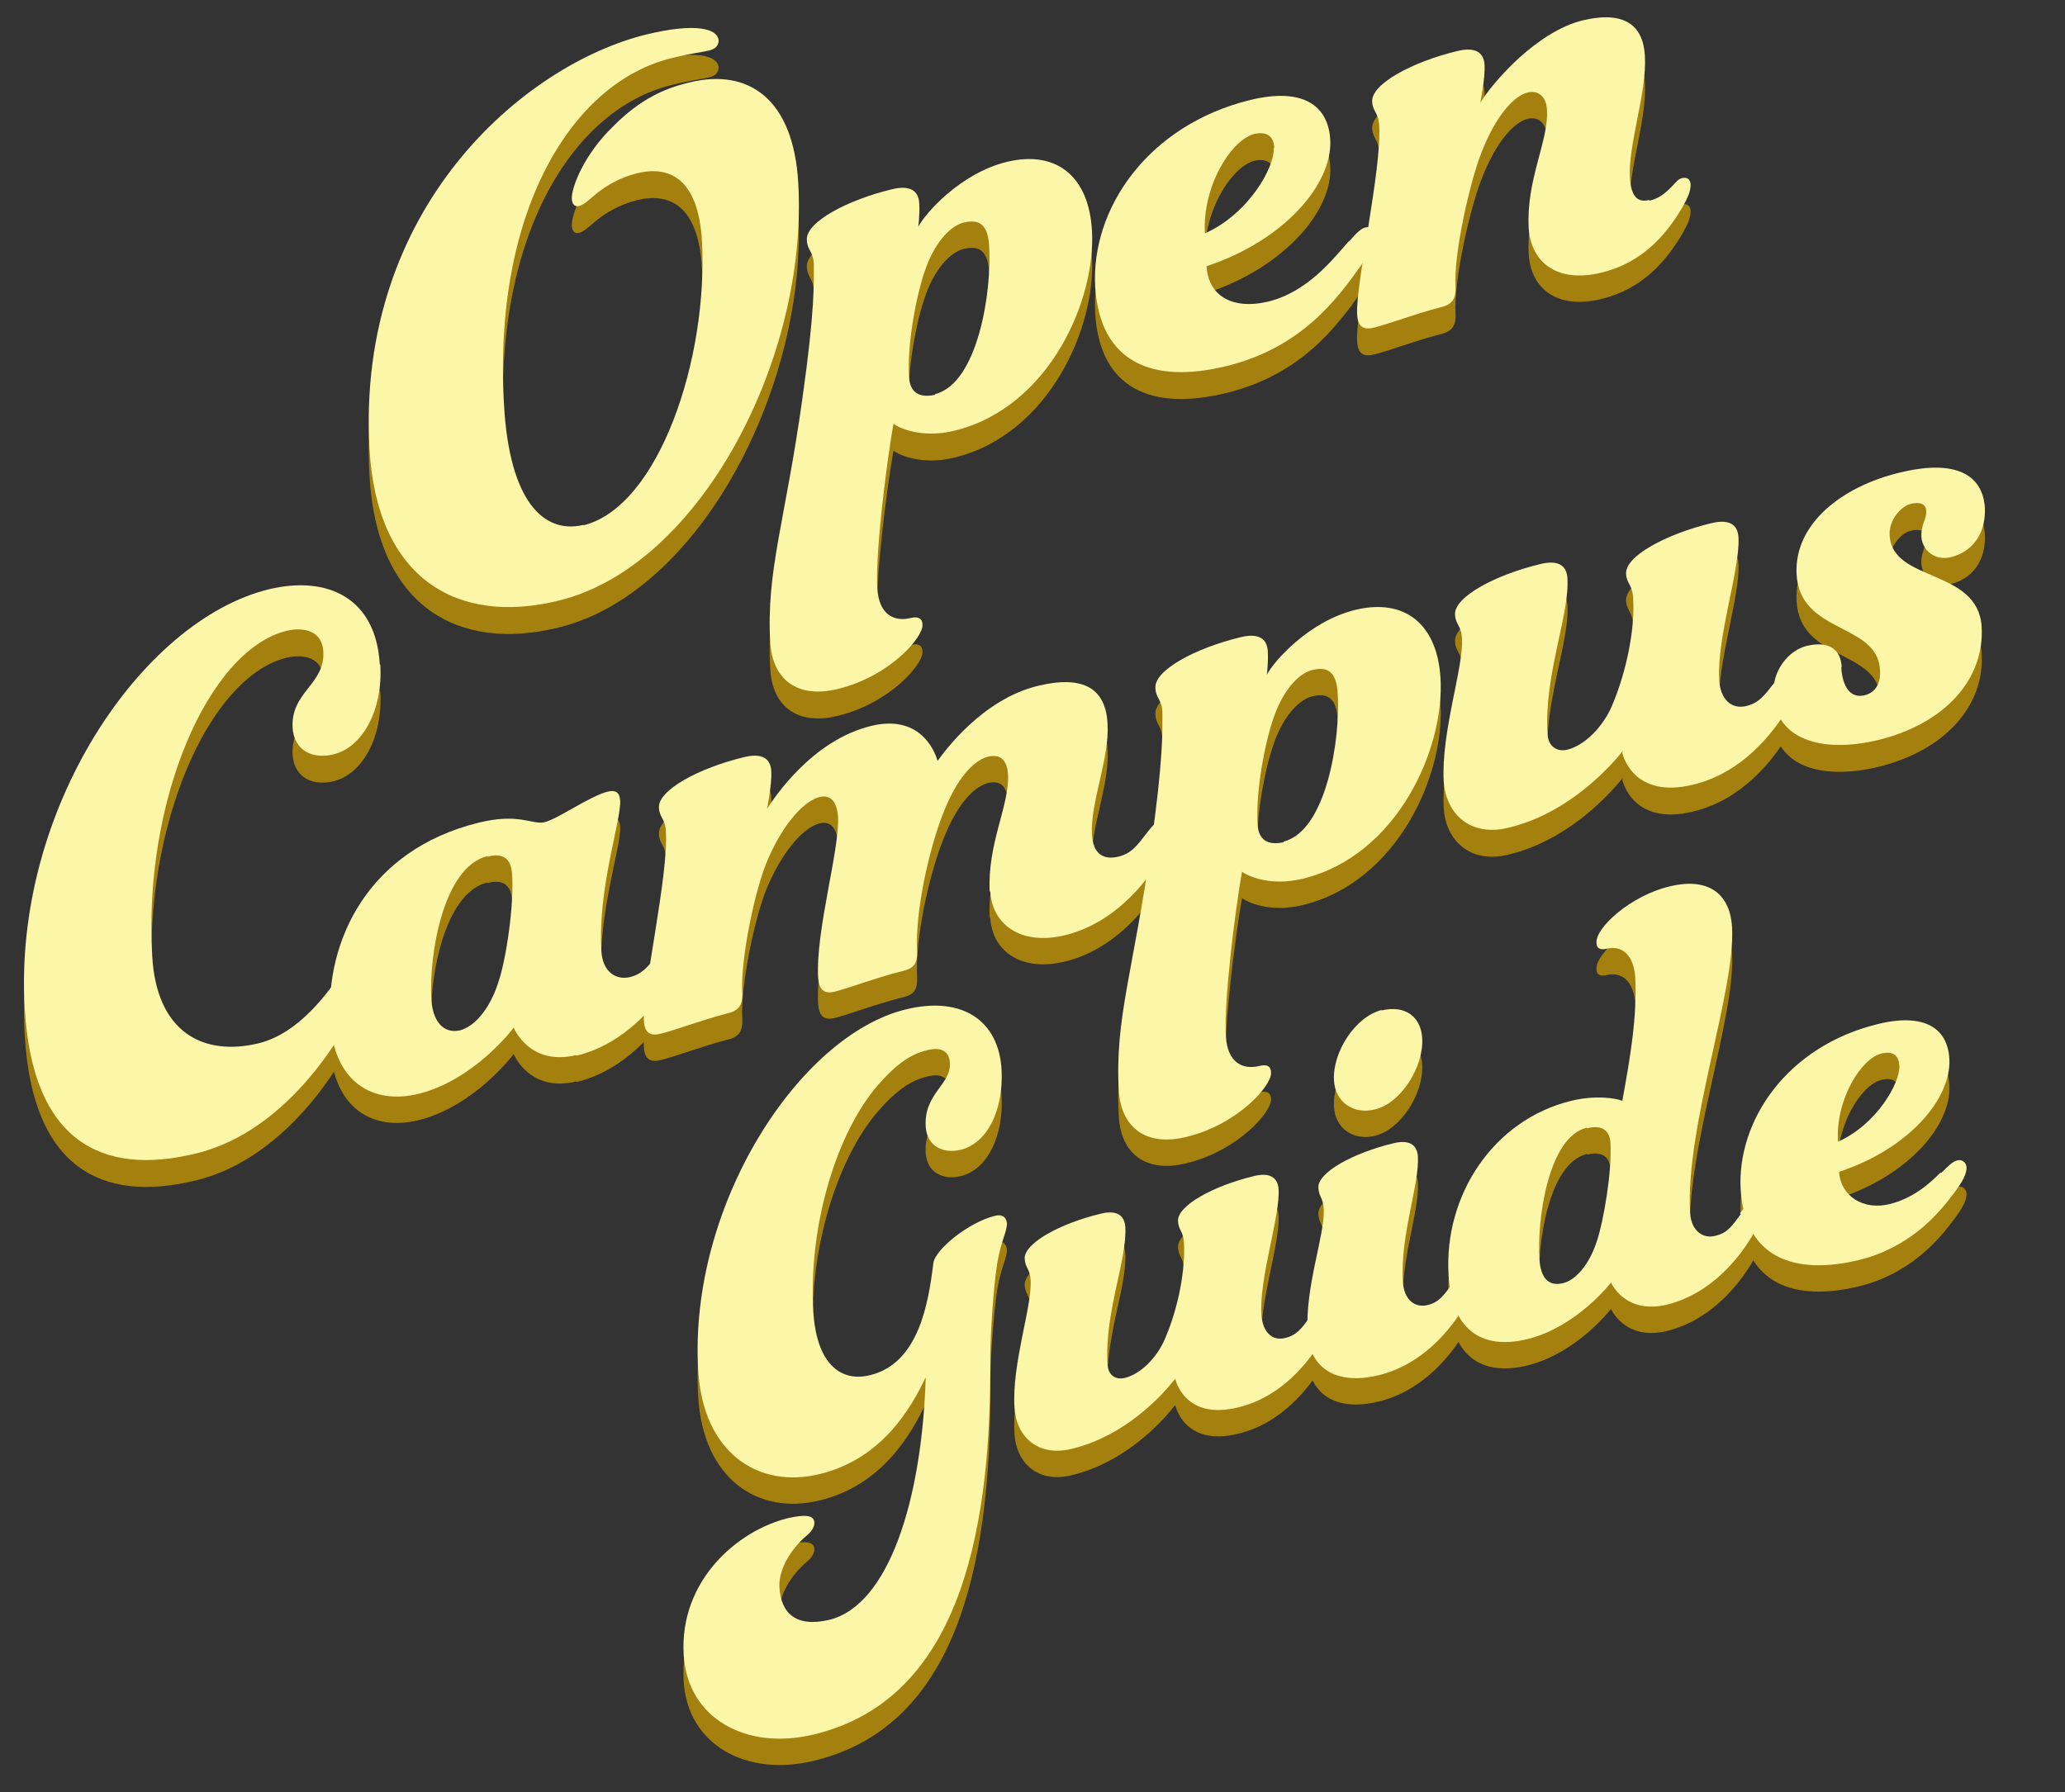
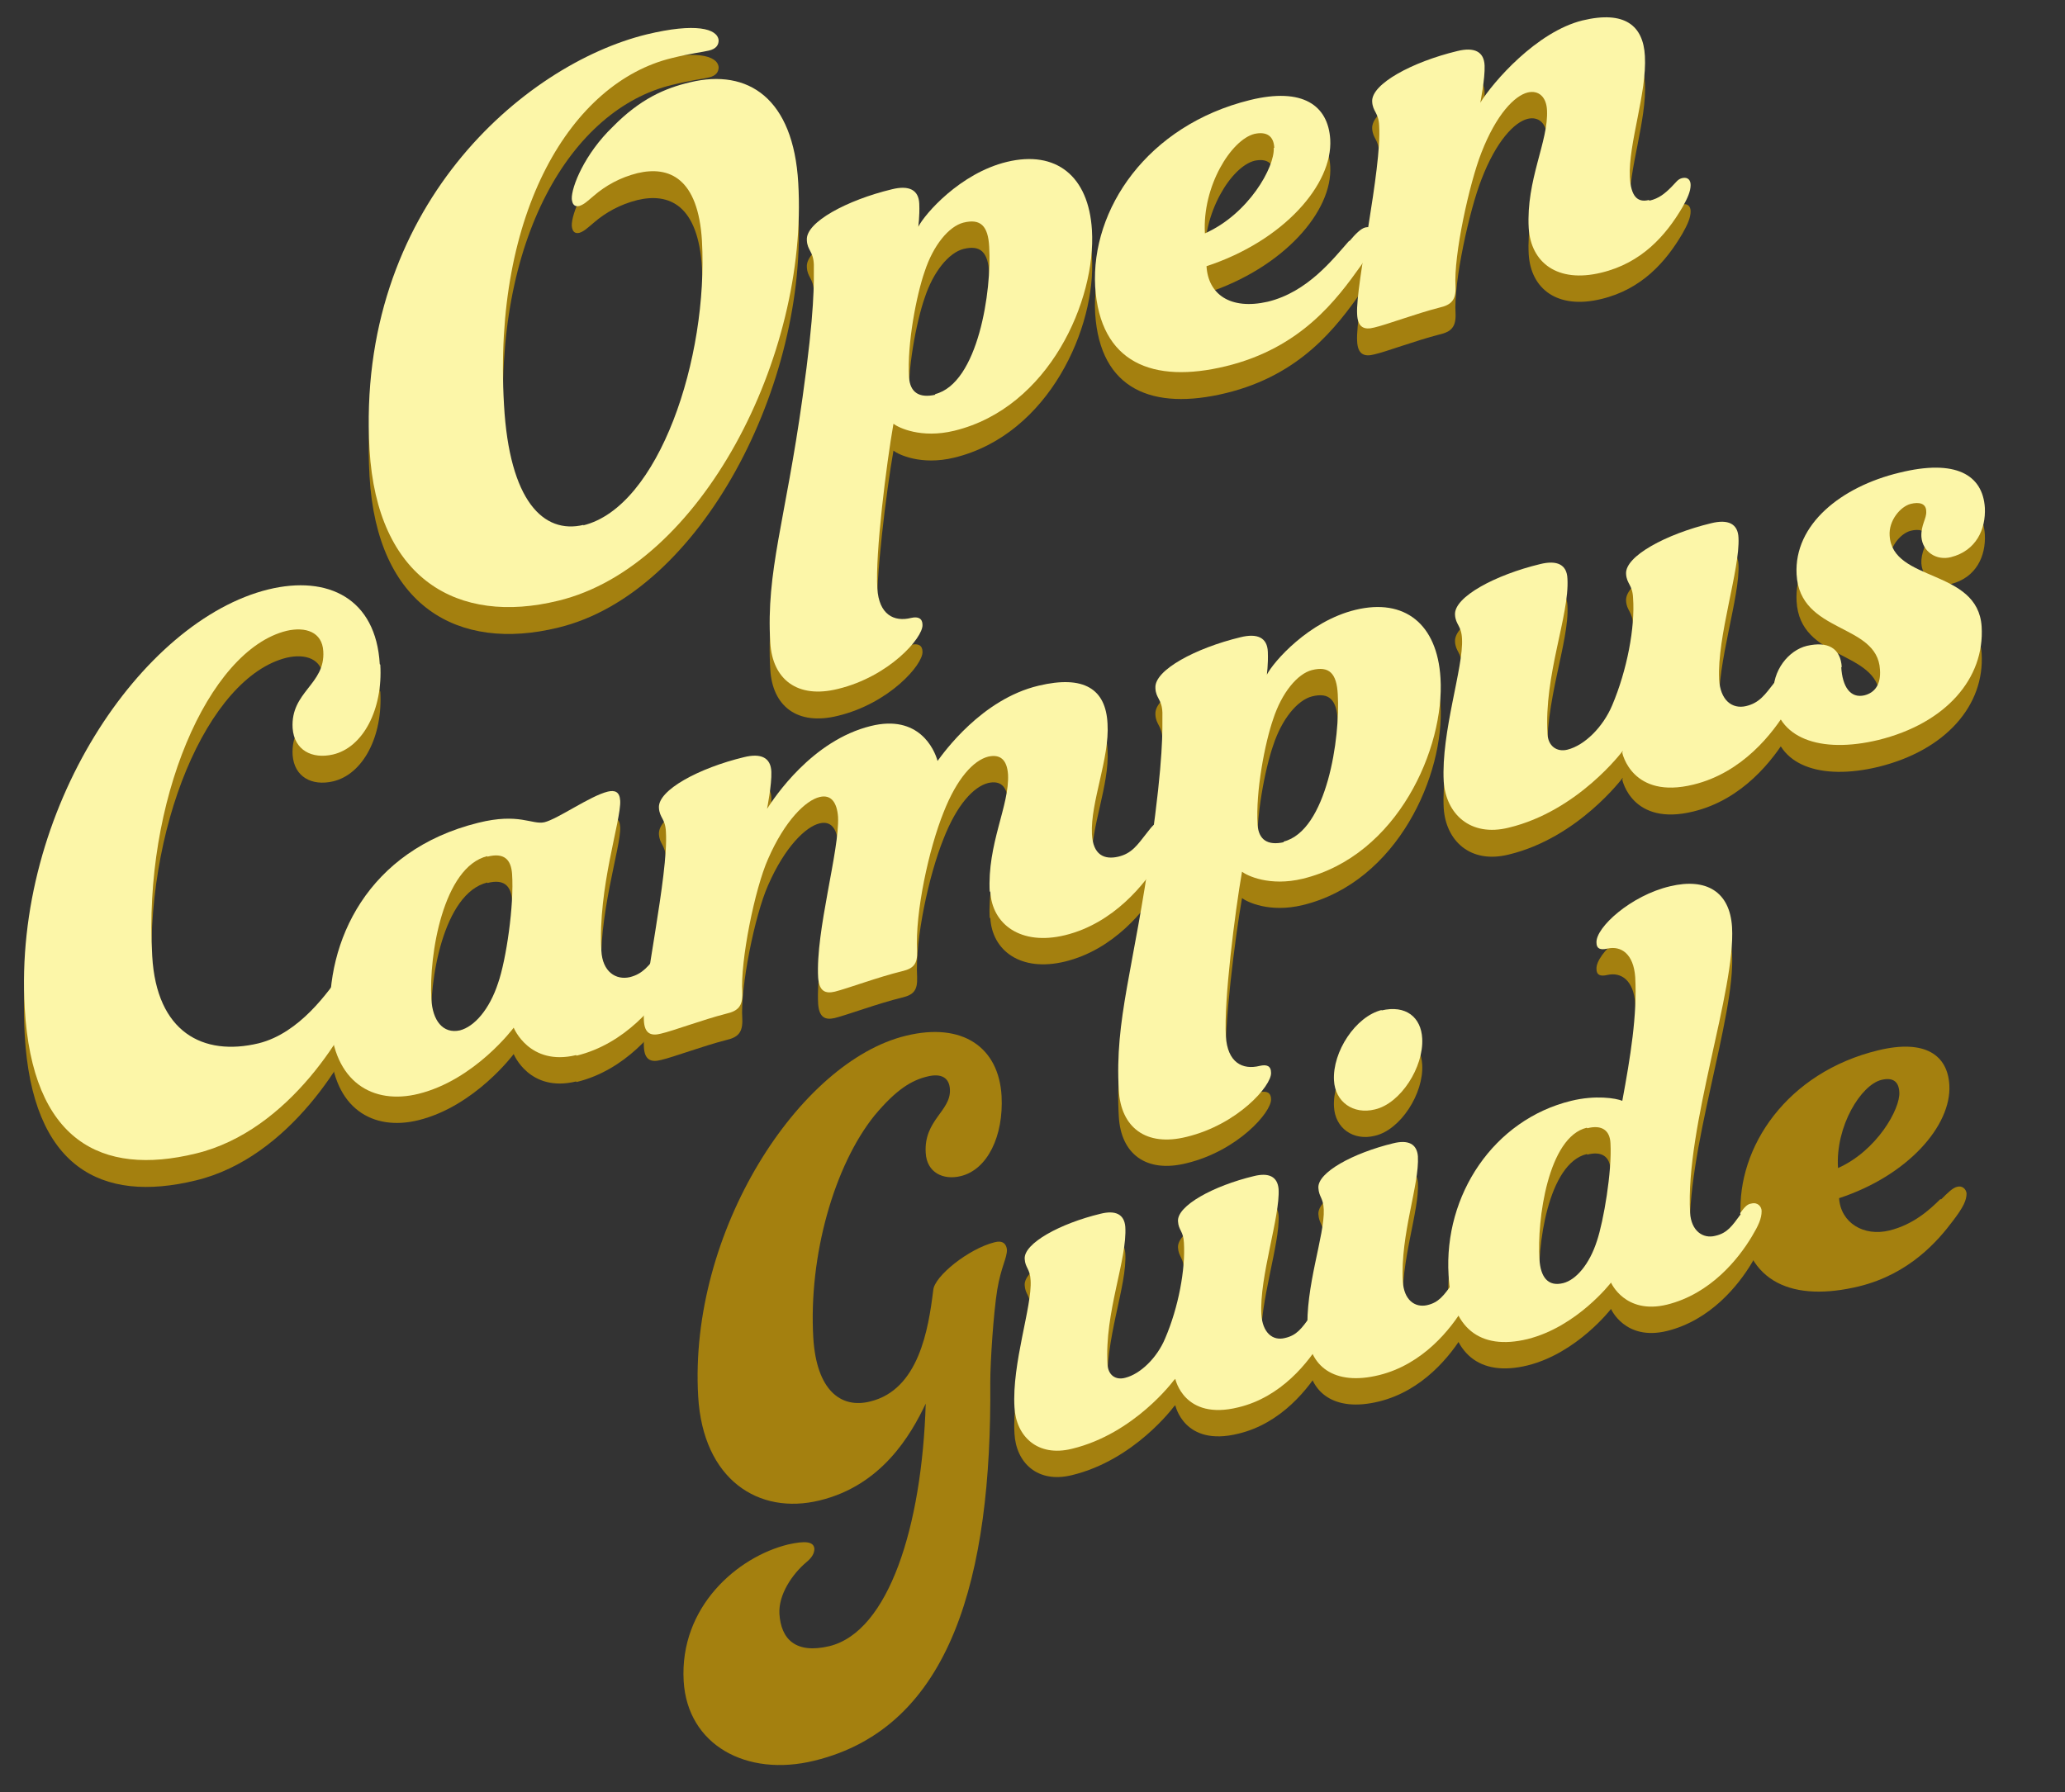
<svg xmlns="http://www.w3.org/2000/svg" id="_レイヤー_1" data-name="レイヤー_1" version="1.1" viewBox="0 0 383.9 333.3">
  <rect x="0" y="0" width="383.9" height="333.3" fill="#333333" stroke="none" />
  <defs>
    <style>
      .st0 {
        fill: #a4800f;
      }

      .st1 {
        fill: #fcf6a8;
      }
    </style>
  </defs>
  <g>
    <g>
      <path class="st0" d="M108.4,102.7c14.1-3.4,23.3-31.1,22.1-52.9-.7-11.7-6.1-14-12-12.6-3.2.8-5.9,2.3-8.1,4.2-1.3,1.1-1.8,1.6-2.7,1.9-.9.2-1.3-.3-1.4-1.3-.1-2.2,2.4-8.4,7.6-13.4,5.1-5.2,9.7-7.2,14.4-8.3,10.8-2.6,19.2,3,20.1,18.7,1.9,32.3-18.1,71.3-44.6,77.7-18.7,4.6-33.7-4-35.1-28.1-2.6-44.9,28.7-71.6,51.5-77.2,9.1-2.2,13.2-1.1,13.4,1.1,0,.9-.5,1.6-1.8,1.9-1.2.3-3.3.5-6.9,1.4-18.6,4.5-33.3,28.5-31.2,64.5,1,17.8,7.3,24.1,14.8,22.3Z" />
      <path class="st0" d="M150,49.6c-.2-3.3,7.5-7.4,15.8-9.4,3.2-.8,5,.1,5.1,2.7.1,2.4-.2,4.3-.2,4.3,1.2-2.4,7.8-10,16.5-12.1,9.1-2.2,15.2,2.6,15.8,12.7.8,12.9-7.9,33-25.6,37.3-6.2,1.5-10.4-.6-11.3-1.3-1.3,7.4-3.4,24.1-3,30.6.3,4.9,3.1,6.3,6.3,5.5,1.3-.3,2.1.1,2.1,1.3.1,2.4-6.2,9.6-15.7,11.9-7.6,1.9-12.2-1.8-12.6-8.6-.8-13.3,2.8-22.6,6-45.6,2.3-16.3,2.1-21.3,2.1-24.7-.1-2.5-1.2-2.6-1.3-4.5ZM173.8,78.2c8.1-2,10.6-19.4,10.1-27.4-.2-3.9-1.6-5.3-4.8-4.5-2.7.7-5.6,4.2-7.2,9.1-1.5,4.3-3.3,13.4-2.9,19.7.2,2.7,1.8,3.9,4.9,3.2Z" />
      <path class="st0" d="M250.9,49.8c1.1-1.3,2.1-2.3,2.9-2.5,1.2-.3,1.8.5,1.8,1.4,0,1.5-.6,2.8-2.6,5.7-4.5,6.3-11.1,15.3-25.1,18.7-13.6,3.3-23.4-.6-24.3-14.8-.8-14.4,9.7-30,28.8-34.7,9.8-2.4,14.5,1,14.9,7.3.5,8.4-8.7,18.9-23,23.6.3,5.2,4.4,8.2,11.4,6.6,7.4-1.8,12.1-7.9,15.1-11.4ZM236.9,32.5c-.1-2.2-1.4-3.1-3.7-2.6-4.3,1.1-9.7,9.7-9.2,18.5,8.1-3.6,13-12.3,12.8-15.9Z" />
      <path class="st0" d="M306.7,42.2c1.7-.4,2.8-1.3,4-2.5,1-1,1.2-1.5,2.1-1.7,1-.2,1.5.4,1.5,1.3,0,1.2-.6,2.5-1.5,4.1-3.1,5.3-7.6,10.4-15.1,12.2-8.2,2-13.1-1.9-13.5-8.3-.5-9,3.7-16.1,3.4-21.9-.1-2.4-1.5-3.8-3.6-3.3-2.4.6-5.8,4-8.6,11.3-2.2,5.6-5.2,19.1-4.8,24.9.1,2.5-.8,3.4-3,3.9-4.3,1.1-9.9,3.2-12.1,3.7-1.9.5-3.1,0-3.2-2.5-.3-5.5,4.6-27,4.1-35-.1-2.5-1.2-2.6-1.3-4.5-.2-3.3,7.5-7.4,15.8-9.4,3.2-.8,5,.1,5.1,2.7.1,2.4-.8,6.9-.8,6.9,2.4-3.9,10.5-13.2,19-15.3,7.9-1.9,11.3,1,11.6,6.6.4,6.8-3.1,16.4-2.8,22.5.2,3.6,1.4,4.8,3.5,4.3Z" />
    </g>
    <g>
      <path class="st0" d="M70.7,128.6c.5,8.3-3.2,15.4-8.8,16.7-3.9.9-7.2-.8-7.5-4.9-.4-6.8,6.1-8.1,5.7-14.3-.2-3.6-3.3-4.6-6.8-3.8-14.7,3.6-26.7,31.9-25,60.5.8,14.1,9.4,18.7,19.8,16.2,7.6-1.9,12.9-9.5,15.7-13.5,1.2-1.8,2.2-3.1,3.2-3.3,1-.2,1.9.1,2,1.2,0,1.3-.4,2.8-1.2,4.9-2.8,7.9-13.9,27-31.4,31.2-17.6,4.3-30.4-2.4-31.8-27-2.2-36.9,21.7-72.1,45.3-77.9,11.1-2.7,20,1.7,20.7,13.9Z" />
      <path class="st0" d="M107.1,201.1c-8.7,2.1-11.6-5.1-11.6-5.1,0,0-7.2,9.7-17.7,12.3-8.5,2.1-15.8-2.2-16.4-13.6-.9-14.7,6.9-31.7,27.5-36.8,7.6-1.9,10,.4,12.3-.1,2.5-.6,8.5-4.9,11.8-5.7,1.3-.3,2.2,0,2.3,1.7.2,3.6-4.2,16.3-3.5,27.9.2,3.9,2.7,5.5,5.3,4.9,2.4-.6,3.5-2.1,5.3-4.4,1-1.3,1.5-1.9,2.4-2.1,1.3-.3,2.1.7,2.1,1.6,0,1.6-.7,3-2,5.3-2.8,4.7-8.7,12-17.7,14.2ZM90.6,164.1c-8.2,2-10.9,18.4-10.4,26.6.2,3.9,2.1,6.5,5.3,5.8,2.7-.7,5.5-3.9,7.1-8.8,1.5-4.3,3-14.5,2.6-20.3-.2-2.7-1.5-4-4.6-3.2Z" />
      <path class="st0" d="M184,170.8c-.5-9,3.7-16.1,3.4-21.9-.2-2.8-1.5-3.8-3.7-3.3-2.7.7-5.8,4-8.3,10.4-2.7,6.7-5.3,18.6-4.9,25.7.1,2.5-.7,3.3-2.8,3.8-4.5,1.1-10.1,3.2-12.5,3.8-1.7.4-2.9,0-3.1-2.6-.5-8.7,4-23.7,3.7-29.9-.2-2.7-1.3-4.2-3.4-3.7-2.6.6-6.5,4.4-9.6,11.5-2.5,5.6-5.2,19.1-4.8,24.9.1,2.5-.8,3.4-3,3.9-4.3,1.1-9.9,3.2-12.1,3.7-1.9.5-3.1,0-3.2-2.5-.3-5.5,4.6-27,4.1-35-.1-2.5-1.2-2.6-1.3-4.5-.2-3.3,7.5-7.4,15.8-9.4,3.2-.8,5,.1,5.1,2.7.1,2.4-.8,6.9-.8,6.9,1.3-2,8.3-12.7,19.3-15.4,8.9-2.2,11.8,4.3,12.4,6.5,1.1-1.5,8.2-11.5,18.8-14,8.4-2,12.5.6,12.8,7.1.4,6.4-3.2,14.6-2.9,20.5.2,3.9,2.3,4.8,4.9,4.2,2.5-.6,3.5-2.1,5.3-4.4,1-1.3,1.5-1.9,2.4-2.1,1.3-.3,2.1.7,2.1,1.6,0,1.6-.7,3-2,5.3-2.8,4.7-8.7,12-17.7,14.2-8.2,2-13.6-2-13.9-8.2Z" />
      <path class="st0" d="M214.8,132.8c-.2-3.3,7.5-7.4,15.8-9.4,3.2-.8,5,.1,5.1,2.7.1,2.4-.2,4.3-.2,4.3,1.2-2.4,7.8-10,16.5-12.1,9.1-2.2,15.2,2.6,15.8,12.7.8,12.9-7.9,33-25.6,37.3-6.2,1.5-10.4-.6-11.3-1.3-1.3,7.4-3.4,24.1-3,30.6.3,4.9,3.1,6.3,6.3,5.5,1.3-.3,2.1.1,2.1,1.3.1,2.4-6.2,9.6-15.7,11.9-7.6,1.9-12.2-1.8-12.6-8.6-.8-13.3,2.8-22.6,6-45.6,2.3-16.3,2.1-21.3,2.1-24.7-.1-2.5-1.2-2.6-1.3-4.5ZM238.6,161.4c8.1-2,10.6-19.4,10.1-27.4-.2-3.9-1.6-5.3-4.8-4.5-2.7.7-5.6,4.2-7.2,9.1-1.5,4.3-3.3,13.4-2.9,19.7.2,2.7,1.8,3.9,4.9,3.2Z" />
      <path class="st0" d="M301.7,144.6s-8.3,11.2-21.2,14.3c-7.2,1.8-11.7-2.6-12.1-8.6-.5-9.2,3.7-21.2,3.4-26.5-.1-2.5-1.2-2.6-1.3-4.5-.2-3.3,7.5-7.4,15.8-9.4,3.2-.8,5,.1,5.1,2.7.4,6.8-4.4,18-3.7,28.9.1,2.2,1.7,3.4,3.7,2.9,3.2-.8,6.6-4.2,8.3-8.2,2.8-6.6,4.3-14.6,3.9-20-.1-2.5-1.2-2.6-1.3-4.5-.2-3.3,7.5-7.4,15.8-9.4,3.2-.8,5,.1,5.1,2.7.3,5.8-4,18.4-3.6,26.3.2,3.9,2.4,5.6,5,5,2.5-.6,3.5-2.1,5.3-4.4.9-1.3,1.5-1.9,2.4-2.1,1.3-.3,2.1.7,2.1,1.6,0,1.6-.7,3-2,5.3-2.8,4.7-8.5,12-17.6,14.2-11.4,2.8-13.2-5.9-13.2-5.9Z" />
-       <path class="st0" d="M342.3,129c.2,3.7,1.7,5.9,4.3,5.3,2-.5,3.1-2.1,2.9-4.8-.5-8.7-14.9-6.6-15.5-17.7-.5-9.3,8.3-16.3,19.1-18.9,10.5-2.6,15.5.4,15.9,6.5.2,4-1.6,8-6.3,9.2-2.7.7-5.3-1-5.5-3.8-.1-2.2,1-3.4.9-4.7,0-1.5-1.3-1.8-2.9-1.4-1.9.5-4.1,3.1-3.9,5.9.5,8.7,16.4,6.1,17.1,16.9.6,9.6-6.6,18-19.2,21.1-10.8,2.6-19-.3-19.5-8.3-.3-4.7,2.9-8.4,6.2-9.2,3.9-.9,6.3.4,6.5,4Z" />
+       <path class="st0" d="M342.3,129c.2,3.7,1.7,5.9,4.3,5.3,2-.5,3.1-2.1,2.9-4.8-.5-8.7-14.9-6.6-15.5-17.7-.5-9.3,8.3-16.3,19.1-18.9,10.5-2.6,15.5.4,15.9,6.5.2,4-1.6,8-6.3,9.2-2.7.7-5.3-1-5.5-3.8-.1-2.2,1-3.4.9-4.7,0-1.5-1.3-1.8-2.9-1.4-1.9.5-4.1,3.1-3.9,5.9.5,8.7,16.4,6.1,17.1,16.9.6,9.6-6.6,18-19.2,21.1-10.8,2.6-19-.3-19.5-8.3-.3-4.7,2.9-8.4,6.2-9.2,3.9-.9,6.3.4,6.5,4" />
    </g>
    <g>
      <path class="st0" d="M151.2,248.8c.6,9.7,5.1,13.2,10.6,11.8,9-2.2,10.8-13.4,11.7-20.7.2-2.6,6.6-7.7,11.4-8.9,1.5-.4,2.2.3,2.3,1.4,0,1.6-1.1,3.2-1.8,7.4-.7,4.3-1.3,13.4-1.3,17.3.3,36-7.2,64.1-32.7,70.3-12.6,3.1-23.6-2.9-24.3-14.8-.8-13.8,10-23.1,19.4-25.4,3.1-.7,4.8-.6,4.9.8,0,.8-.4,1.6-1.5,2.5-2.6,2.2-5.2,6-5,9.6.3,4.7,3,7.5,9.3,6,11-2.7,17.2-22.2,17.9-45.1-2.8,5.9-8.2,15.2-19.7,18-11.4,2.8-21.7-3.9-22.6-19.3-1.8-30.7,18.8-62.3,38.6-67.1,10.6-2.6,17.3,2.2,17.8,11.2.4,7.4-2.6,13.7-7.6,14.9-3.3.8-6.3-.7-6.5-4.3-.4-6.1,4.7-7.8,4.5-11.8-.1-2.2-1.6-3.1-4.3-2.4-2.8.7-5.6,2.3-9.7,7.2-7.5,9.3-12.3,26.1-11.4,41.4Z" />
      <path class="st0" d="M218.2,261.6s-7.3,9.9-18.9,12.7c-6.4,1.6-10.4-2.3-10.7-7.7-.5-8.2,3.3-18.8,3-23.6-.1-2.2-1-2.3-1.1-4-.2-2.9,6.6-6.6,14.1-8.4,2.8-.7,4.4.1,4.6,2.4.4,6.1-3.9,16-3.3,25.6.1,2,1.5,3,3.3,2.5,2.8-.7,5.9-3.7,7.4-7.3,2.5-5.8,3.8-12.9,3.5-17.8-.1-2.2-1-2.3-1.1-4-.2-2.9,6.6-6.6,14.1-8.4,2.8-.7,4.4.1,4.6,2.4.3,5.1-3.6,16.4-3.2,23.3.2,3.4,2.1,5,4.4,4.4,2.2-.5,3.1-1.8,4.7-4,.8-1.1,1.3-1.7,2.1-1.8,1.2-.3,1.9.6,1.9,1.4,0,1.4-.6,2.7-1.8,4.7-2.5,4.2-7.6,10.7-15.6,12.6-10.1,2.5-11.7-5.3-11.7-5.3Z" />
      <path class="st0" d="M243.1,252.6c-.5-8.4,3.2-18,3-22.8-.1-2.2-.9-2.3-1-4-.2-2.9,6.5-6.5,13.9-8.3,2.8-.7,4.4.1,4.6,2.4.3,5.3-3.3,14.6-2.8,23.3.2,3.4,2.2,4.9,4.5,4.4,2.2-.5,3.1-1.8,4.7-4,.8-1.1,1.3-1.7,2.1-1.8,1.2-.3,1.9.6,1.9,1.4,0,1.4-.6,2.7-1.8,4.7-2.5,4.2-7.7,10.7-15.8,12.7-8.5,2.1-13-1.8-13.3-7.8ZM256.8,192.8c4.6-1.1,7.4,1.3,7.6,5.2.3,5.3-4,12.1-8.8,13.2-4,1-7.4-1.4-7.6-5.4-.3-5.3,4-11.9,8.9-13.1Z" />
      <path class="st0" d="M323.5,230.5c.8-1.1,1.3-1.7,2.1-1.8,1.2-.3,1.9.6,1.9,1.4,0,1.4-.6,2.7-1.8,4.7-2.5,4.2-7.7,10.7-15.8,12.7-7.8,1.9-10.4-4.1-10.4-4.1,0,0-6.3,8.2-15.5,10.5-9,2.2-14.2-2.2-14.7-11.9-.9-14.9,8.4-28.9,22.8-32.4,4.5-1.1,8.3-.5,9.5,0,1.5-8.1,2.8-16,2.4-23-.3-4.3-2.6-5.9-5.2-5.3-1.3.3-2,0-2-1.1-.2-2.8,6.4-8.8,13.7-10.5,6.7-1.6,11.1,1,11.5,7.6.7,11.7-8.7,37.1-7.8,53.1.2,3.4,2.4,4.9,4.7,4.3,2.2-.5,3.1-1.8,4.7-4ZM295,214.6c-7.2,1.7-9.3,17.2-8.8,24.5.2,3.3,1.6,5.1,4.4,4.4,2.4-.6,4.9-3.5,6.3-7.9,1.2-3.6,2.8-12.8,2.5-18.1-.1-2.4-1.6-3.5-4.3-2.8Z" />
      <path class="st0" d="M360.9,223c1.2-1.2,2.1-2.1,2.9-2.3,1-.3,1.7.4,1.8,1.2,0,1.3-.6,2.6-2.6,5.2-2.7,3.6-8,9.8-17.4,12.1-12,2.9-21.2-.4-22-13.1-.7-12.8,8.6-26.7,25.6-30.8,8.7-2.1,12.9.9,13.2,6.5.4,7.5-7.7,16.8-20.5,21,.3,4.6,4.6,7.2,9.4,6,4.4-1.1,7.4-3.8,9.4-5.8ZM353.1,203.1c-.1-2-1.2-2.8-3.3-2.3-3.8.9-8.6,8.6-8.1,16.4,7.2-3.2,11.6-11,11.4-14.1Z" />
    </g>
  </g>
  <g>
    <g>
      <path class="st1" d="M108.4,97.7c14.1-3.4,23.3-31.1,22.1-52.9-.7-11.7-6.1-14-12-12.6-3.2.8-5.9,2.3-8.1,4.2-1.3,1.1-1.8,1.6-2.7,1.9-.9.2-1.3-.3-1.4-1.3-.1-2.2,2.4-8.4,7.6-13.4,5.1-5.2,9.7-7.2,14.4-8.3,10.8-2.6,19.2,3,20.1,18.7,1.9,32.3-18.1,71.3-44.6,77.7-18.7,4.6-33.7-4-35.1-28.1-2.6-44.9,28.7-71.6,51.5-77.2,9.1-2.2,13.2-1.1,13.4,1.1,0,.9-.5,1.6-1.8,1.9-1.2.3-3.3.5-6.9,1.4-18.6,4.5-33.3,28.5-31.2,64.5,1,17.8,7.3,24.1,14.8,22.3Z" />
      <path class="st1" d="M150,44.6c-.2-3.3,7.5-7.4,15.8-9.4,3.2-.8,5,.1,5.1,2.7.1,2.4-.2,4.3-.2,4.3,1.2-2.4,7.8-10,16.5-12.1,9.1-2.2,15.2,2.6,15.8,12.7.8,12.9-7.9,33-25.6,37.3-6.2,1.5-10.4-.6-11.3-1.3-1.3,7.4-3.4,24.1-3,30.6.3,4.9,3.1,6.3,6.3,5.5,1.3-.3,2.1.1,2.1,1.3.1,2.4-6.2,9.6-15.7,11.9-7.6,1.9-12.2-1.8-12.6-8.6-.8-13.3,2.8-22.6,6-45.6,2.3-16.3,2.1-21.3,2.1-24.7-.1-2.5-1.2-2.6-1.3-4.5ZM173.8,73.3c8.1-2,10.6-19.4,10.1-27.4-.2-3.9-1.6-5.3-4.8-4.5-2.7.7-5.6,4.2-7.2,9.1-1.5,4.3-3.3,13.4-2.9,19.7.2,2.7,1.8,3.9,4.9,3.2Z" />
      <path class="st1" d="M250.9,44.8c1.1-1.3,2.1-2.3,2.9-2.5,1.2-.3,1.8.5,1.8,1.4,0,1.5-.6,2.8-2.6,5.7-4.5,6.3-11.1,15.3-25.1,18.7-13.6,3.3-23.4-.6-24.3-14.8-.8-14.4,9.7-30,28.8-34.7,9.8-2.4,14.5,1,14.9,7.3.5,8.4-8.7,18.9-23,23.6.3,5.2,4.4,8.2,11.4,6.6,7.4-1.8,12.1-7.9,15.1-11.3ZM236.9,27.5c-.1-2.2-1.4-3.1-3.7-2.6-4.3,1.1-9.7,9.7-9.2,18.5,8.1-3.6,13-12.3,12.8-15.9Z" />
      <path class="st1" d="M306.7,37.3c1.7-.4,2.8-1.3,4-2.5,1-1,1.2-1.5,2.1-1.7,1-.2,1.5.4,1.5,1.3,0,1.2-.6,2.5-1.5,4.1-3.1,5.3-7.6,10.4-15.1,12.2-8.2,2-13.1-1.9-13.5-8.3-.5-9,3.7-16.1,3.4-21.9-.1-2.4-1.5-3.8-3.6-3.3-2.4.6-5.8,4-8.6,11.2-2.2,5.6-5.2,19.1-4.8,24.9.1,2.5-.8,3.4-3,3.9-4.3,1.1-9.9,3.2-12.1,3.7-1.9.5-3.1,0-3.2-2.5-.3-5.5,4.6-27,4.1-35-.1-2.5-1.2-2.6-1.3-4.5-.2-3.3,7.5-7.4,15.8-9.4,3.2-.8,5,.1,5.1,2.7.1,2.4-.8,6.9-.8,6.9,2.4-3.9,10.5-13.2,19-15.3,7.9-1.9,11.3,1,11.6,6.6.4,6.8-3.1,16.4-2.8,22.5.2,3.6,1.4,4.8,3.5,4.3Z" />
    </g>
    <g>
      <path class="st1" d="M70.7,123.6c.5,8.3-3.2,15.4-8.8,16.7-3.9.9-7.2-.8-7.5-4.9-.4-6.8,6.1-8.1,5.7-14.3-.2-3.6-3.3-4.6-6.8-3.8-14.7,3.6-26.7,31.9-25,60.5.8,14.1,9.4,18.7,19.8,16.2,7.6-1.9,12.9-9.5,15.7-13.5,1.2-1.8,2.2-3.1,3.2-3.3,1-.2,1.9.1,2,1.2,0,1.3-.4,2.8-1.2,4.9-2.8,7.9-13.9,27-31.4,31.2-17.6,4.3-30.4-2.4-31.8-27-2.2-36.9,21.7-72.1,45.3-77.9,11.1-2.7,20,1.7,20.7,13.9Z" />
      <path class="st1" d="M107.1,196.2c-8.7,2.1-11.6-5.1-11.6-5.1,0,0-7.2,9.7-17.7,12.3-8.5,2.1-15.8-2.2-16.4-13.6-.9-14.7,6.9-31.7,27.5-36.8,7.6-1.9,10,.4,12.3-.1,2.5-.6,8.5-4.9,11.8-5.7,1.3-.3,2.2,0,2.3,1.7.2,3.6-4.2,16.3-3.5,27.9.2,3.9,2.7,5.5,5.3,4.9,2.4-.6,3.5-2.1,5.3-4.4,1-1.3,1.5-1.9,2.4-2.1,1.3-.3,2.1.7,2.1,1.6,0,1.6-.7,3-2,5.3-2.8,4.7-8.7,12-17.7,14.2ZM90.6,159.2c-8.2,2-10.9,18.4-10.4,26.6.2,3.9,2.1,6.5,5.3,5.8,2.7-.7,5.5-3.9,7.1-8.8,1.5-4.3,3-14.5,2.6-20.3-.2-2.7-1.5-4-4.6-3.2Z" />
      <path class="st1" d="M184,165.9c-.5-9,3.7-16.1,3.4-21.9-.2-2.8-1.5-3.8-3.7-3.3-2.7.7-5.8,4-8.3,10.4-2.7,6.7-5.3,18.6-4.9,25.7.1,2.5-.7,3.3-2.8,3.8-4.5,1.1-10.1,3.2-12.5,3.8-1.7.4-2.9,0-3.1-2.6-.5-8.7,4-23.7,3.7-29.9-.2-2.7-1.3-4.2-3.4-3.7-2.6.6-6.5,4.4-9.6,11.5-2.5,5.6-5.2,19.1-4.8,24.9.1,2.5-.8,3.4-3,3.9-4.3,1.1-9.9,3.2-12.1,3.7-1.9.5-3.1,0-3.2-2.5-.3-5.5,4.6-27,4.1-35-.1-2.5-1.2-2.6-1.3-4.5-.2-3.3,7.5-7.4,15.8-9.4,3.2-.8,5,.1,5.1,2.7.1,2.4-.8,6.9-.8,6.9,1.3-2,8.3-12.7,19.3-15.4,8.9-2.2,11.8,4.3,12.4,6.5,1.1-1.5,8.2-11.5,18.8-14,8.4-2,12.5.6,12.8,7.1.4,6.4-3.2,14.6-2.9,20.5.2,3.9,2.3,4.8,4.9,4.2,2.5-.6,3.5-2.1,5.3-4.4,1-1.3,1.5-1.9,2.4-2.1,1.3-.3,2.1.7,2.1,1.6,0,1.6-.7,3-2,5.3-2.8,4.7-8.7,12-17.7,14.2-8.2,2-13.6-2-13.9-8.2Z" />
      <path class="st1" d="M214.8,127.9c-.2-3.3,7.5-7.4,15.8-9.4,3.2-.8,5,.1,5.1,2.7.1,2.4-.2,4.3-.2,4.3,1.2-2.4,7.8-10,16.5-12.1,9.1-2.2,15.2,2.6,15.8,12.7.8,12.9-7.9,33-25.6,37.3-6.2,1.5-10.4-.6-11.3-1.3-1.3,7.4-3.4,24.1-3,30.6.3,4.9,3.1,6.3,6.3,5.5,1.3-.3,2.1,0,2.1,1.3.1,2.4-6.2,9.6-15.7,11.9-7.6,1.9-12.2-1.8-12.6-8.6-.8-13.3,2.8-22.6,6-45.6,2.3-16.3,2.1-21.3,2.1-24.7-.1-2.5-1.2-2.6-1.3-4.5ZM238.6,156.5c8.1-2,10.6-19.4,10.1-27.4-.2-3.9-1.6-5.3-4.8-4.5-2.7.7-5.6,4.2-7.2,9.1-1.5,4.3-3.3,13.4-2.9,19.7.2,2.7,1.8,3.9,4.9,3.2Z" />
      <path class="st1" d="M301.7,139.6s-8.3,11.2-21.2,14.3c-7.2,1.8-11.7-2.6-12.1-8.6-.5-9.2,3.7-21.2,3.4-26.5-.1-2.5-1.2-2.6-1.3-4.5-.2-3.3,7.5-7.4,15.8-9.4,3.2-.8,5,.1,5.1,2.7.4,6.8-4.4,18-3.7,28.9.1,2.2,1.7,3.4,3.7,2.9,3.2-.8,6.6-4.2,8.3-8.2,2.8-6.6,4.3-14.6,3.9-20-.1-2.5-1.2-2.6-1.3-4.5-.2-3.3,7.5-7.4,15.8-9.4,3.2-.8,5,.1,5.1,2.7.3,5.8-4,18.4-3.6,26.3.2,3.9,2.4,5.6,5,5,2.5-.6,3.5-2.1,5.3-4.4.9-1.3,1.5-1.9,2.4-2.1,1.3-.3,2.1.7,2.1,1.6,0,1.6-.7,3-2,5.3-2.8,4.7-8.5,12-17.6,14.2-11.4,2.8-13.2-5.9-13.2-5.9Z" />
      <path class="st1" d="M342.3,124c.2,3.7,1.7,5.9,4.3,5.3,2-.5,3.1-2.1,2.9-4.8-.5-8.7-14.9-6.6-15.5-17.7-.5-9.3,8.3-16.3,19.1-18.9,10.5-2.6,15.5.4,15.9,6.5.2,4-1.6,8-6.3,9.2-2.7.7-5.3-1-5.5-3.8-.1-2.2,1-3.4.9-4.7,0-1.5-1.3-1.8-2.9-1.4-1.9.5-4.1,3.1-3.9,5.9.5,8.7,16.4,6.1,17.1,16.9.6,9.6-6.6,18-19.2,21.1-10.8,2.6-19-.3-19.5-8.3-.3-4.7,2.9-8.4,6.2-9.2,3.9-.9,6.3.4,6.5,4Z" />
    </g>
    <g>
-       <path class="st1" d="M151.2,243.9c.6,9.7,5.1,13.2,10.6,11.8,9-2.2,10.8-13.4,11.7-20.7.2-2.6,6.6-7.7,11.4-8.9,1.5-.4,2.2.3,2.3,1.4,0,1.6-1.1,3.2-1.8,7.4-.7,4.3-1.3,13.4-1.3,17.3.3,36-7.2,64.1-32.7,70.3-12.6,3.1-23.6-2.9-24.3-14.8-.8-13.8,10-23.1,19.4-25.4,3.1-.7,4.8-.6,4.9.8,0,.8-.4,1.6-1.5,2.5-2.6,2.2-5.2,6-5,9.6.3,4.7,3,7.5,9.3,6,11-2.7,17.2-22.2,17.9-45.1-2.8,5.9-8.2,15.2-19.7,18-11.4,2.8-21.7-3.9-22.6-19.3-1.8-30.7,18.8-62.3,38.6-67.1,10.6-2.6,17.3,2.2,17.8,11.2.4,7.4-2.6,13.7-7.6,14.9-3.3.8-6.3-.7-6.5-4.3-.4-6.1,4.7-7.8,4.5-11.8-.1-2.2-1.6-3.1-4.3-2.4-2.8.7-5.6,2.3-9.7,7.2-7.5,9.3-12.3,26.1-11.4,41.4Z" />
      <path class="st1" d="M218.2,256.7s-7.3,9.9-18.9,12.7c-6.4,1.6-10.4-2.3-10.7-7.7-.5-8.2,3.3-18.8,3-23.6-.1-2.2-1-2.3-1.1-4-.2-2.9,6.6-6.6,14.1-8.4,2.8-.7,4.4.1,4.6,2.4.4,6.1-3.9,16-3.3,25.6.1,2,1.5,3,3.3,2.5,2.8-.7,5.9-3.7,7.4-7.3,2.5-5.8,3.8-12.9,3.5-17.8-.1-2.2-1-2.3-1.1-4-.2-2.9,6.6-6.6,14.1-8.4,2.8-.7,4.4.1,4.6,2.4.3,5.1-3.6,16.4-3.2,23.3.2,3.4,2.1,5,4.4,4.4,2.2-.5,3.1-1.8,4.7-4,.8-1.1,1.3-1.7,2.1-1.8,1.2-.3,1.9.6,1.9,1.4,0,1.4-.6,2.7-1.8,4.7-2.5,4.2-7.6,10.7-15.6,12.6-10.1,2.5-11.7-5.3-11.7-5.3Z" />
      <path class="st1" d="M243.1,247.7c-.5-8.4,3.2-18,3-22.8-.1-2.2-.9-2.3-1-4-.2-2.9,6.5-6.5,13.9-8.3,2.8-.7,4.4.1,4.6,2.4.3,5.3-3.3,14.6-2.8,23.3.2,3.4,2.2,4.9,4.5,4.4,2.2-.5,3.1-1.8,4.7-4,.8-1.1,1.3-1.7,2.1-1.8,1.2-.3,1.9.6,1.9,1.4,0,1.4-.6,2.7-1.8,4.7-2.5,4.2-7.7,10.7-15.8,12.7-8.5,2.1-13-1.8-13.3-7.8ZM256.8,187.9c4.6-1.1,7.4,1.3,7.6,5.2.3,5.3-4,12.1-8.8,13.2-4,1-7.4-1.4-7.6-5.4-.3-5.3,4-11.9,8.9-13.1Z" />
      <path class="st1" d="M323.5,225.6c.8-1.1,1.3-1.7,2.1-1.8,1.2-.3,1.9.6,1.9,1.4,0,1.4-.6,2.7-1.8,4.7-2.5,4.2-7.7,10.7-15.8,12.7-7.8,1.9-10.4-4.1-10.4-4.1,0,0-6.3,8.2-15.5,10.5-9,2.2-14.2-2.2-14.7-11.9-.9-14.9,8.4-28.9,22.8-32.4,4.5-1.1,8.3-.5,9.5,0,1.5-8.1,2.8-16,2.4-23-.3-4.3-2.6-5.9-5.2-5.3-1.3.3-2,0-2-1.1-.2-2.8,6.4-8.8,13.7-10.5,6.7-1.6,11.1,1,11.5,7.6.7,11.7-8.7,37.1-7.8,53.1.2,3.4,2.4,4.9,4.7,4.3,2.2-.5,3.1-1.8,4.7-4ZM295,209.7c-7.2,1.7-9.3,17.2-8.8,24.5.2,3.3,1.6,5.1,4.4,4.4,2.4-.6,4.9-3.5,6.3-7.9,1.2-3.6,2.8-12.8,2.5-18.1-.1-2.4-1.6-3.5-4.3-2.8Z" />
-       <path class="st1" d="M360.9,218.1c1.2-1.2,2.1-2.1,2.9-2.3,1-.3,1.7.4,1.8,1.2,0,1.3-.6,2.6-2.6,5.2-2.7,3.6-8,9.8-17.4,12.1-12,2.9-21.2-.4-22-13.1-.7-12.8,8.6-26.7,25.6-30.8,8.7-2.1,12.9.9,13.2,6.5.4,7.5-7.7,16.8-20.5,21,.3,4.6,4.6,7.2,9.4,6,4.4-1.1,7.4-3.8,9.4-5.8ZM353.1,198.2c-.1-2-1.2-2.8-3.3-2.3-3.8.9-8.6,8.6-8.1,16.4,7.2-3.2,11.6-11,11.4-14.1Z" />
    </g>
  </g>
</svg>